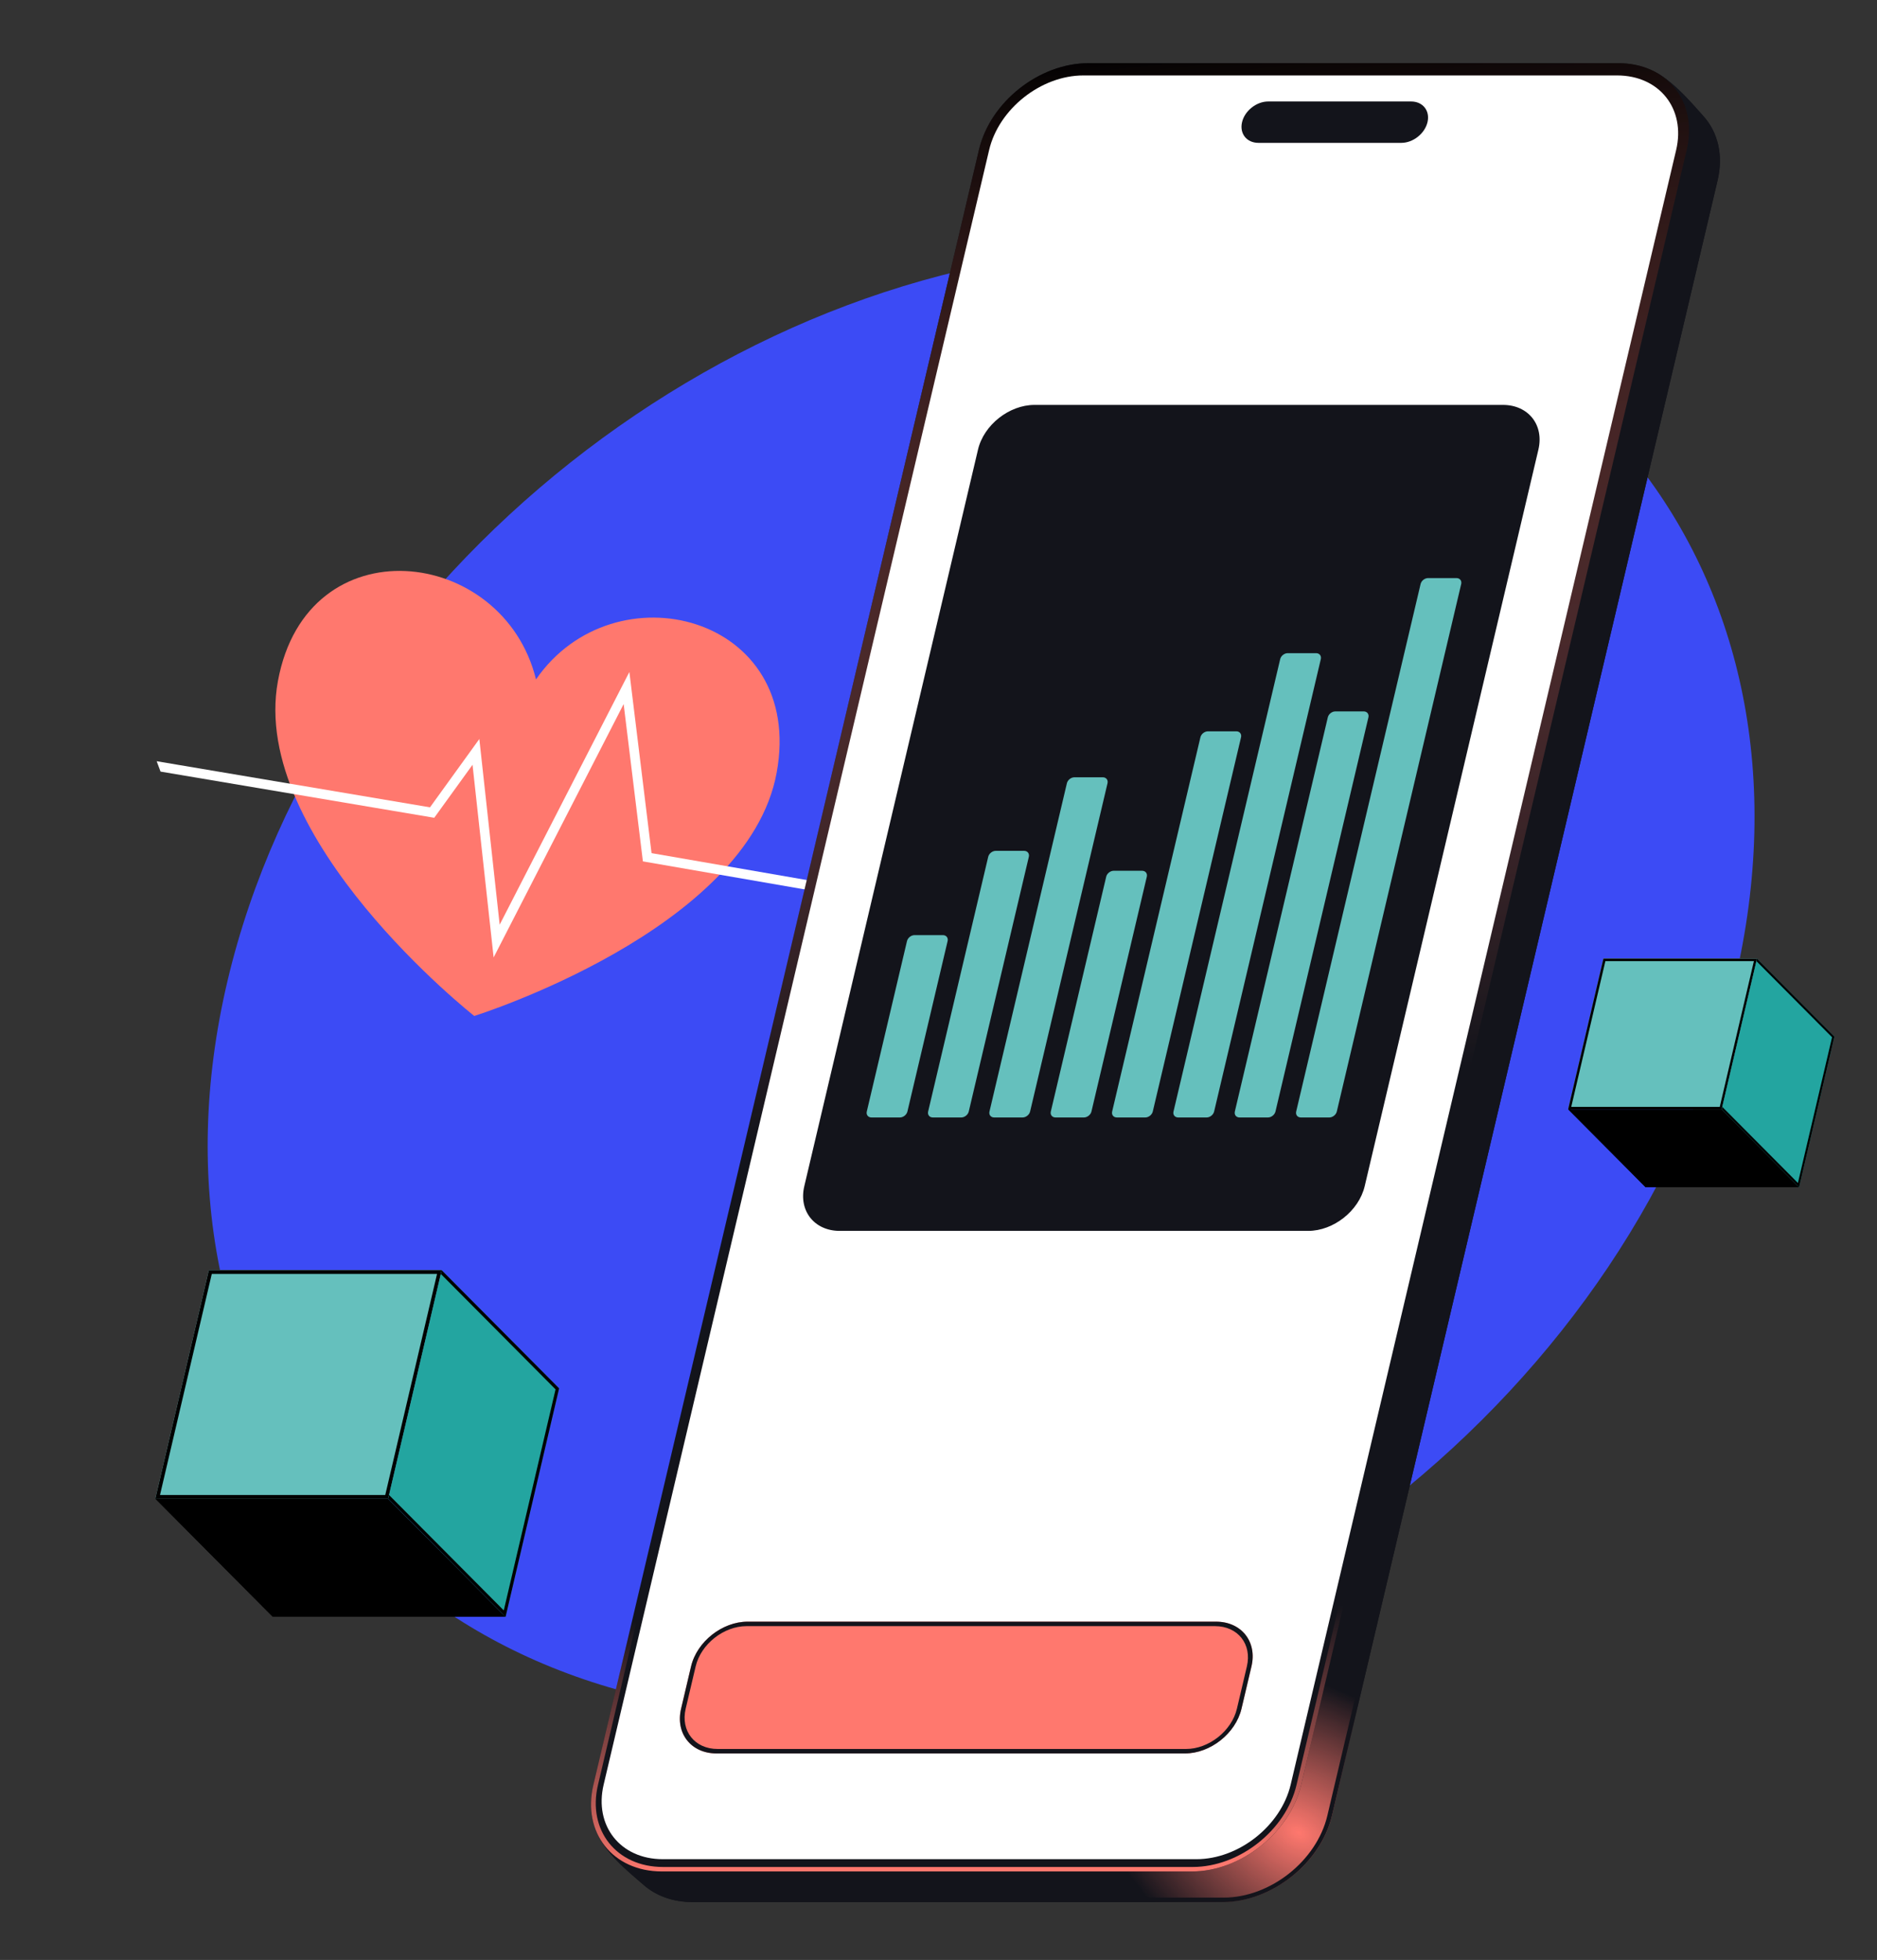
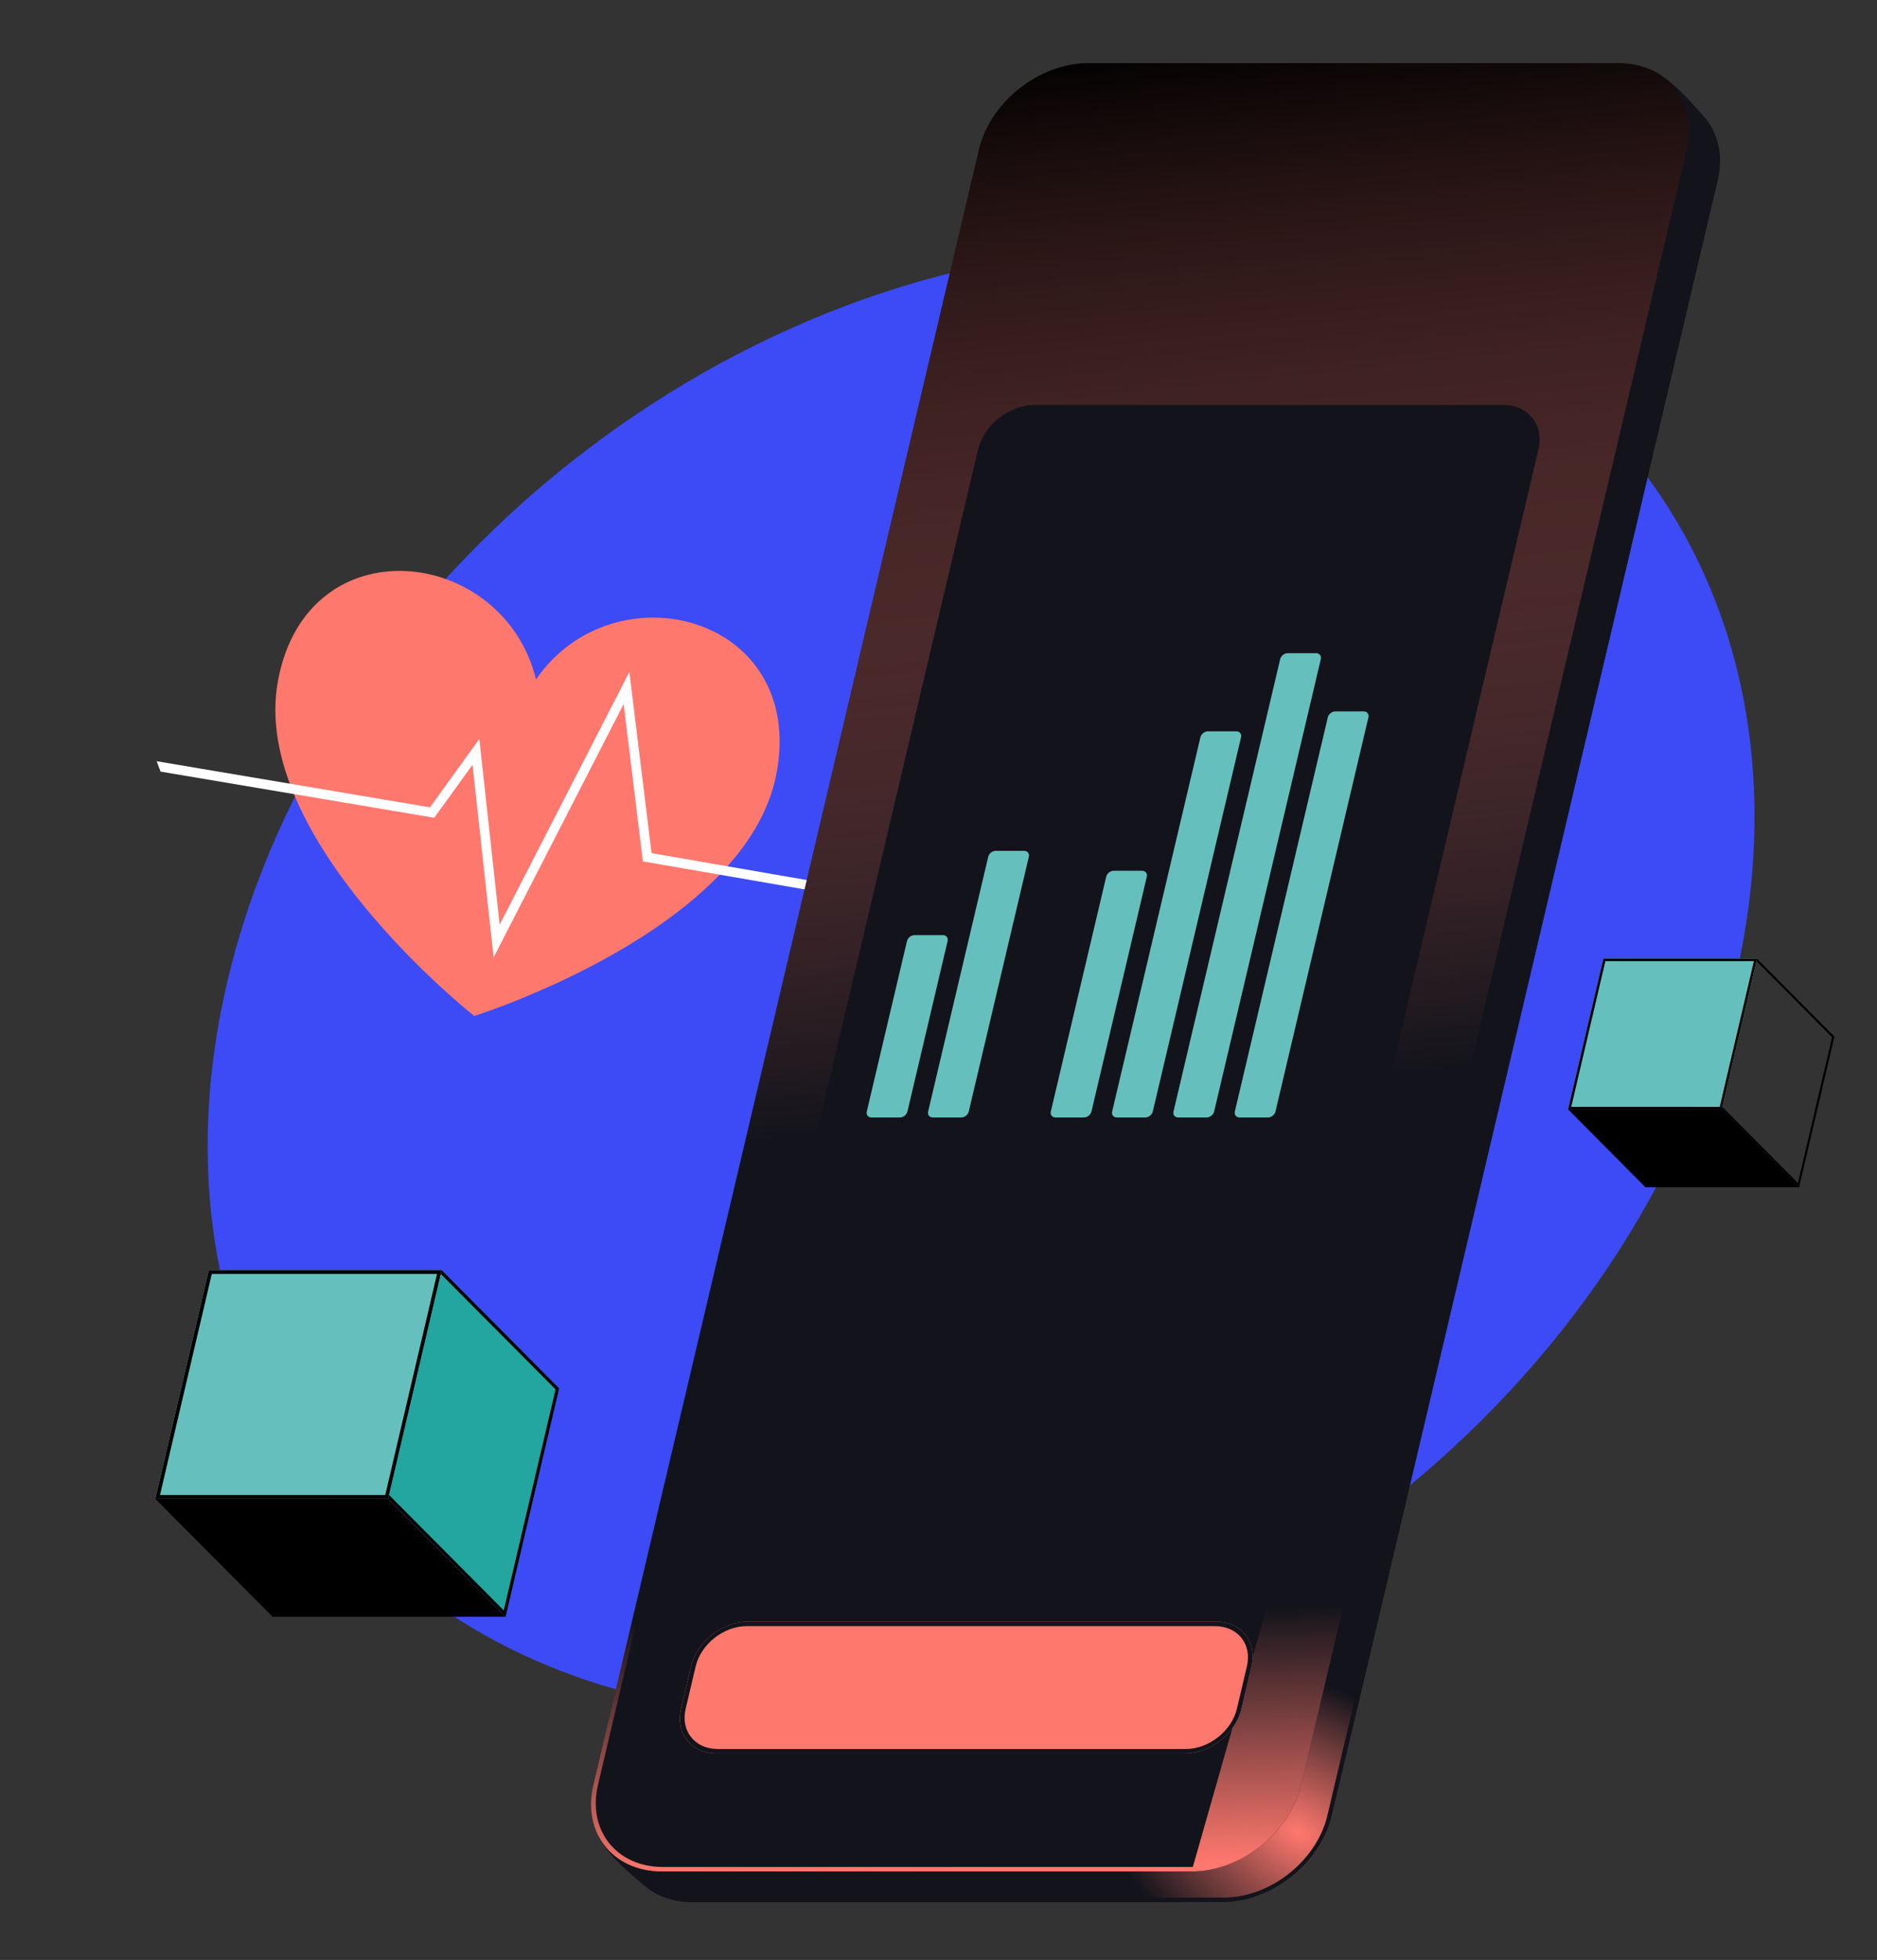
<svg xmlns="http://www.w3.org/2000/svg" width="705" height="736" viewBox="0 0 705 736" fill="none">
  <rect x="0" y="0" width="705" height="736" fill="#333333" stroke="none" />
  <path d="M433.429 93C589.774 93 687.445 216.343 651.585 368.5C615.724 520.657 459.911 644 303.566 644C147.221 644 49.555 520.652 85.415 368.5C121.276 216.348 277.089 93 433.429 93Z" fill="#3C4BF5" />
  <path d="M201.323 255.136C189.012 204.985 115.253 196.547 104.387 255.762C93.521 314.976 178.131 381.517 178.131 381.517C178.131 381.517 280.85 349.366 291.716 290.152C302.582 230.937 230.636 212.63 201.319 255.136H201.323Z" fill="#FF786E" />
  <path fill-rule="evenodd" clip-rule="evenodd" d="M324.438 334.183L244.721 320.371L236.39 252.348L187.674 347.246L180.038 277.514L161.503 303.172L58.841 285.853C59.314 287.154 59.798 288.455 60.301 289.75L163.101 307.093L177.482 287.19L185.406 359.536L234.242 264.398L241.471 323.465L321.655 337.361C322.594 336.312 323.522 335.257 324.426 334.189L324.438 334.183Z" fill="white" />
  <path fill-rule="evenodd" clip-rule="evenodd" d="M420.365 35.233C401.916 35.233 383.525 49.775 379.297 67.718L223.623 680.612C221.106 691.281 234.993 701.932 241.767 707.854C246.381 711.888 252.722 714.276 260.199 714.276H459.216C477.665 714.276 496.057 699.728 500.29 681.791L645.13 67.718C647.388 58.142 645.158 49.534 639.784 43.589C635.084 38.393 624.48 25.451 615.881 25.451L420.371 35.233H420.365Z" fill="#13141B" />
  <path fill-rule="evenodd" clip-rule="evenodd" d="M420.365 35.233C401.916 35.233 383.525 49.775 379.297 67.718L223.623 680.612C221.106 691.281 234.993 701.932 241.767 707.854C246.381 711.888 252.722 714.276 260.199 714.276H459.216C477.665 714.276 496.057 699.728 500.29 681.791L645.13 67.718C647.388 58.142 645.158 49.534 639.784 43.589C635.084 38.393 624.48 25.451 615.881 25.451L420.371 35.233H420.365Z" fill="url(#paint0_radial_360_1783)" />
  <path fill-rule="evenodd" clip-rule="evenodd" d="M381.019 67.735L225.351 680.612V680.623C224.827 682.867 225.138 685.221 226.123 687.644C227.108 690.072 228.738 692.478 230.691 694.797C233.916 698.606 237.902 702.024 241.128 704.792C241.83 705.391 242.499 705.966 243.115 706.507C247.492 710.334 253.5 712.596 260.59 712.596H459.608C477.107 712.596 494.542 698.802 498.557 681.791L643.402 67.718C645.545 58.637 643.431 50.477 638.327 44.838C637.884 44.343 637.388 43.791 636.853 43.186C634.52 40.556 631.387 37.023 627.931 33.91C625.811 31.999 623.605 30.284 621.439 29.047C619.262 27.81 617.263 27.142 615.524 27.131L420.02 36.914H419.974C402.475 36.914 385.04 50.708 381.025 67.718V67.73L381.019 67.735ZM615.881 25.451C623.686 25.451 633.138 36.108 638.333 41.966C638.863 42.565 639.347 43.111 639.785 43.589C645.159 49.534 647.388 58.142 645.13 67.718L500.29 681.791C496.057 699.728 477.665 714.276 459.216 714.276H260.199C252.722 714.276 246.381 711.888 241.767 707.854C241.168 707.324 240.511 706.766 239.814 706.168C232.661 700.039 221.331 690.337 223.623 680.612L379.297 67.718C383.531 49.775 401.916 35.233 420.365 35.233L615.881 25.451Z" fill="#13141B" />
  <path d="M367.708 56.209C371.942 38.266 390.327 23.724 408.782 23.724H607.8C626.249 23.724 637.774 38.266 633.541 56.209L488.701 670.282C484.468 688.219 466.082 702.767 447.633 702.767H248.616C230.167 702.767 218.641 688.219 222.869 670.282L367.708 56.209Z" fill="#13141B" />
  <path d="M367.708 56.209C371.942 38.266 390.327 23.724 408.782 23.724H607.8C626.249 23.724 637.774 38.266 633.541 56.209L488.701 670.282C484.468 688.219 466.082 702.767 447.633 702.767H248.616C230.167 702.767 218.641 688.219 222.869 670.282L367.708 56.209Z" fill="url(#paint1_linear_360_1783)" />
-   <path fill-rule="evenodd" clip-rule="evenodd" d="M607.402 25.404H408.384C390.886 25.404 373.45 39.198 369.442 56.209L224.596 670.282C220.582 687.293 231.514 701.086 249.013 701.086H448.024C465.523 701.086 482.958 687.293 486.973 670.282L631.813 56.209C635.827 39.193 624.895 25.404 607.402 25.404ZM408.782 23.724C390.333 23.724 371.941 38.266 367.714 56.209L222.868 670.282C218.635 688.219 230.16 702.767 248.615 702.767H447.633C466.082 702.767 484.468 688.219 488.701 670.282L633.54 56.209C637.774 38.266 626.248 23.724 607.799 23.724H408.782Z" fill="url(#paint2_linear_360_1783)" />
-   <path d="M371.515 56.335C375.161 40.867 391.013 28.328 406.922 28.328H607.367C623.271 28.328 633.207 40.867 629.56 56.335L484.779 670.155C481.127 685.624 465.276 698.163 449.372 698.163H248.926C233.023 698.163 223.082 685.624 226.733 670.155L371.515 56.335Z" fill="white" />
+   <path fill-rule="evenodd" clip-rule="evenodd" d="M607.402 25.404H408.384C390.886 25.404 373.45 39.198 369.442 56.209L224.596 670.282C220.582 687.293 231.514 701.086 249.013 701.086H448.024L631.813 56.209C635.827 39.193 624.895 25.404 607.402 25.404ZM408.782 23.724C390.333 23.724 371.941 38.266 367.714 56.209L222.868 670.282C218.635 688.219 230.16 702.767 248.615 702.767H447.633C466.082 702.767 484.468 688.219 488.701 670.282L633.54 56.209C637.774 38.266 626.248 23.724 607.799 23.724H408.782Z" fill="url(#paint2_linear_360_1783)" />
  <path d="M259.559 625.77C261.748 616.488 271.258 608.967 280.802 608.967H456.733C466.278 608.967 472.239 616.488 470.05 625.77L466.306 641.653C464.118 650.935 454.608 658.456 445.064 658.456H269.126C259.582 658.456 253.621 650.935 255.81 641.653L259.553 625.77H259.559Z" fill="#FF786E" />
  <path fill-rule="evenodd" clip-rule="evenodd" d="M456.342 610.647H280.405C271.816 610.647 263.257 617.42 261.287 625.77L257.543 641.653C255.573 650.003 260.942 656.776 269.53 656.776H445.467C454.055 656.776 462.614 650.003 464.584 641.653L468.328 625.77C470.298 617.42 464.936 610.647 456.348 610.647H456.342ZM280.802 608.967C271.258 608.967 261.748 616.488 259.559 625.77L255.815 641.653C253.627 650.935 259.588 658.456 269.132 658.456H445.064C454.608 658.456 464.118 650.935 466.307 641.653L470.051 625.77C472.239 616.488 466.278 608.967 456.734 608.967H280.802Z" fill="#13141B" />
  <path d="M367.328 168.855C369.517 159.573 379.026 152.052 388.571 152.052H564.502C574.046 152.052 580.008 159.573 577.819 168.855L512.582 445.421C510.393 454.703 500.884 462.224 491.339 462.224H315.414C305.869 462.224 299.908 454.703 302.097 445.421L367.334 168.855H367.328Z" fill="#13141B" />
  <path d="M340.665 353.399C340.959 352.162 342.226 351.161 343.499 351.161H354.149C355.422 351.161 356.217 352.162 355.923 353.399L340.826 417.396C340.533 418.633 339.265 419.635 337.993 419.635H327.342C326.069 419.635 325.275 418.633 325.568 417.396L340.665 353.399Z" fill="#65C0BD" />
  <path d="M371.17 321.749C371.463 320.512 372.731 319.51 374.003 319.51H384.654C385.927 319.51 386.721 320.512 386.428 321.749L363.866 417.396C363.572 418.633 362.305 419.635 361.032 419.635H350.382C349.109 419.635 348.314 418.633 348.608 417.396L371.17 321.749Z" fill="#65C0BD" />
-   <path d="M400.724 294.127C401.018 292.89 402.285 291.888 403.558 291.888H414.208C415.481 291.888 416.276 292.89 415.982 294.127L386.906 417.396C386.612 418.633 385.345 419.635 384.072 419.635H373.422C372.149 419.635 371.354 418.633 371.648 417.396L400.724 294.127Z" fill="#65C0BD" />
  <path d="M415.481 329.23C415.775 327.993 417.042 326.991 418.315 326.991H428.965C430.238 326.991 431.033 327.993 430.739 329.23L409.946 417.396C409.652 418.633 408.385 419.635 407.112 419.635H396.462C395.189 419.635 394.394 418.633 394.688 417.396L415.487 329.23H415.481Z" fill="#65C0BD" />
  <path d="M450.876 276.863C451.17 275.626 452.437 274.625 453.71 274.625H464.36C465.633 274.625 466.428 275.626 466.134 276.863L432.985 417.396C432.692 418.633 431.424 419.635 430.151 419.635H419.501C418.228 419.635 417.434 418.633 417.727 417.396L450.876 276.863Z" fill="#65C0BD" />
  <path d="M480.839 247.515C481.133 246.277 482.4 245.276 483.673 245.276H494.317C495.59 245.276 496.385 246.277 496.097 247.515L456.025 417.396C455.731 418.633 454.464 419.635 453.191 419.635H442.541C441.268 419.635 440.473 418.633 440.767 417.396L480.839 247.515Z" fill="#65C0BD" />
  <path d="M498.724 269.382C499.012 268.145 500.279 267.144 501.552 267.144H512.202C513.475 267.144 514.27 268.145 513.976 269.382L479.065 417.396C478.771 418.633 477.504 419.635 476.231 419.635H465.581C464.314 419.635 463.519 418.633 463.807 417.396L498.724 269.382Z" fill="#65C0BD" />
-   <path d="M533.571 219.317C533.859 218.08 535.126 217.079 536.399 217.079H547.05C548.323 217.079 549.117 218.08 548.824 219.317L502.105 417.396C501.811 418.633 500.544 419.635 499.271 419.635H488.621C487.348 419.635 486.553 418.633 486.847 417.396L533.571 219.317Z" fill="#65C0BD" />
-   <path d="M466.514 45.879C467.522 41.586 471.923 38.111 476.335 38.111H530.012C534.424 38.111 537.177 41.586 536.169 45.879C535.155 50.172 530.755 53.648 526.343 53.648H472.666C468.254 53.648 465.5 50.172 466.514 45.879Z" fill="#13141B" />
  <path d="M602.256 360H659.919L646.692 416.45H589.028L602.256 360Z" fill="#D9D9D9" />
  <path fill-rule="evenodd" clip-rule="evenodd" d="M658.766 360.918H602.978L590.181 415.532H645.97L658.766 360.918ZM602.256 360L589.028 416.45H646.692L659.919 360H602.256Z" fill="black" />
  <path d="M602.256 360H659.92L646.664 416.573H589L602.256 360Z" fill="#65C0BD" />
  <path fill-rule="evenodd" clip-rule="evenodd" d="M658.766 360.918H602.978L590.153 415.655H645.942L658.766 360.918ZM602.256 360L589 416.573H646.664L659.92 360H602.256Z" fill="black" />
  <path d="M589.01 416.573H646.664L675.745 445.821H618.093L589.01 416.573Z" fill="black" />
  <path fill-rule="evenodd" clip-rule="evenodd" d="M589.01 416.573L618.093 445.821H675.745L675.082 445.154H618.365L589.947 416.573H589.01Z" fill="black" />
-   <path d="M659.919 360L689 389.248L675.744 445.821L646.664 416.573L659.919 360Z" fill="#23A5A0" />
  <path fill-rule="evenodd" clip-rule="evenodd" d="M646.664 416.573L675.744 445.821L689 389.248L659.919 360L659.704 360.918L688.122 389.5L675.297 444.237L646.879 415.655L646.664 416.573Z" fill="black" />
  <path d="M78.45 477H165.899L145.839 562.608H58.39L78.45 477Z" fill="#D9D9D9" />
  <path fill-rule="evenodd" clip-rule="evenodd" d="M164.15 478.392H79.545L60.139 561.216H144.744L164.15 478.392ZM78.45 477L58.39 562.608H145.839L165.899 477H78.45Z" fill="black" />
  <path d="M78.45 477H165.899L145.796 562.794H58.348L78.45 477Z" fill="#65C0BD" />
  <path fill-rule="evenodd" clip-rule="evenodd" d="M164.15 478.392H79.545L60.097 561.402H144.701L164.15 478.392ZM78.45 477L58.348 562.794H145.796L165.899 477H78.45Z" fill="black" />
  <path d="M58.362 562.794H145.796L189.898 607.15H102.468L58.362 562.794Z" fill="black" />
  <path fill-rule="evenodd" clip-rule="evenodd" d="M58.362 562.794L102.468 607.15H189.898L188.893 606.139H102.88L59.784 562.794H58.362Z" fill="black" />
  <path d="M165.899 477L210.001 521.356L189.898 607.149L145.797 562.794L165.899 477Z" fill="#23A5A0" />
  <path fill-rule="evenodd" clip-rule="evenodd" d="M145.797 562.794L189.898 607.149L210.001 521.356L165.899 477L165.572 478.392L208.669 521.737L189.22 604.747L146.124 561.402L145.797 562.794Z" fill="black" />
  <defs>
    <radialGradient id="paint0_radial_360_1783" cx="0" cy="0" r="1" gradientUnits="userSpaceOnUse" gradientTransform="translate(487.893 687.808) rotate(117.792) scale(54.968 80.513)">
      <stop stop-color="#FF786E" />
      <stop offset="1" stop-color="#FF786E" stop-opacity="0" />
    </radialGradient>
    <linearGradient id="paint1_linear_360_1783" x1="433.348" y1="412.862" x2="392.534" y2="18.508" gradientUnits="userSpaceOnUse">
      <stop stop-color="#FF786E" stop-opacity="0" />
      <stop offset="1" />
    </linearGradient>
    <linearGradient id="paint2_linear_360_1783" x1="433.665" y1="604.478" x2="435.832" y2="700.356" gradientUnits="userSpaceOnUse">
      <stop stop-color="#FF786E" stop-opacity="0" />
      <stop offset="1" stop-color="#FF786E" />
    </linearGradient>
  </defs>
</svg>